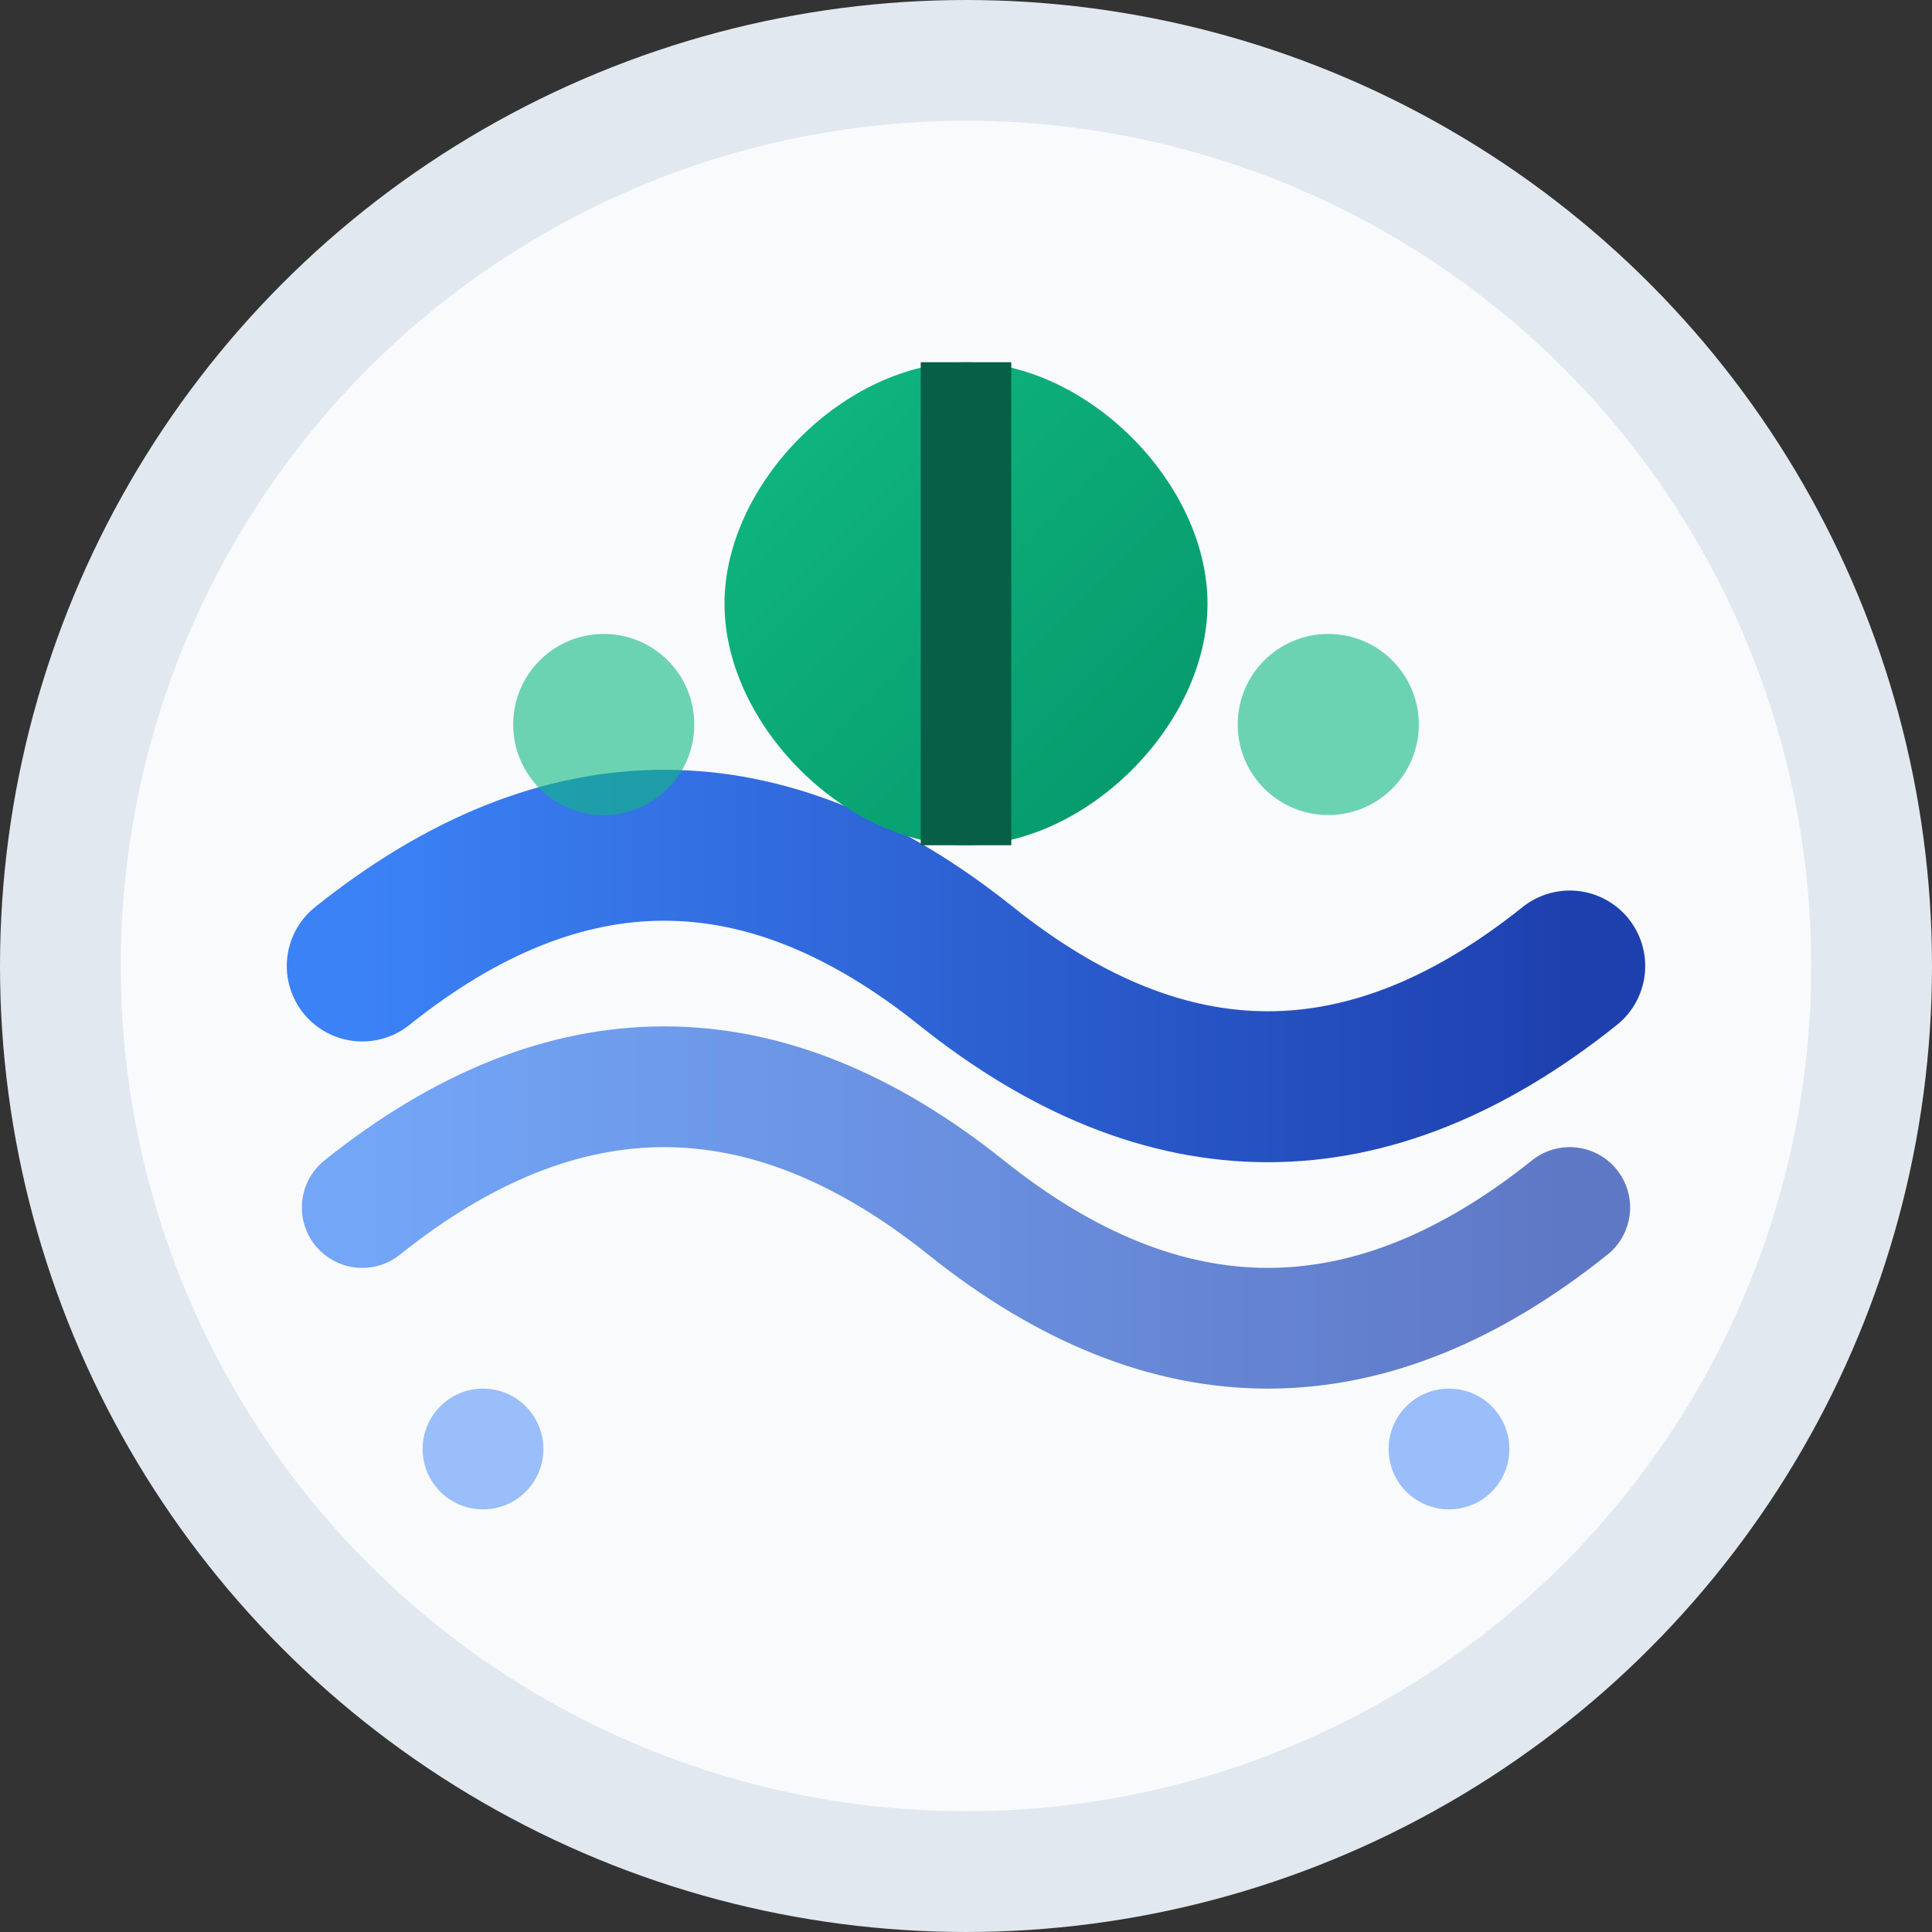
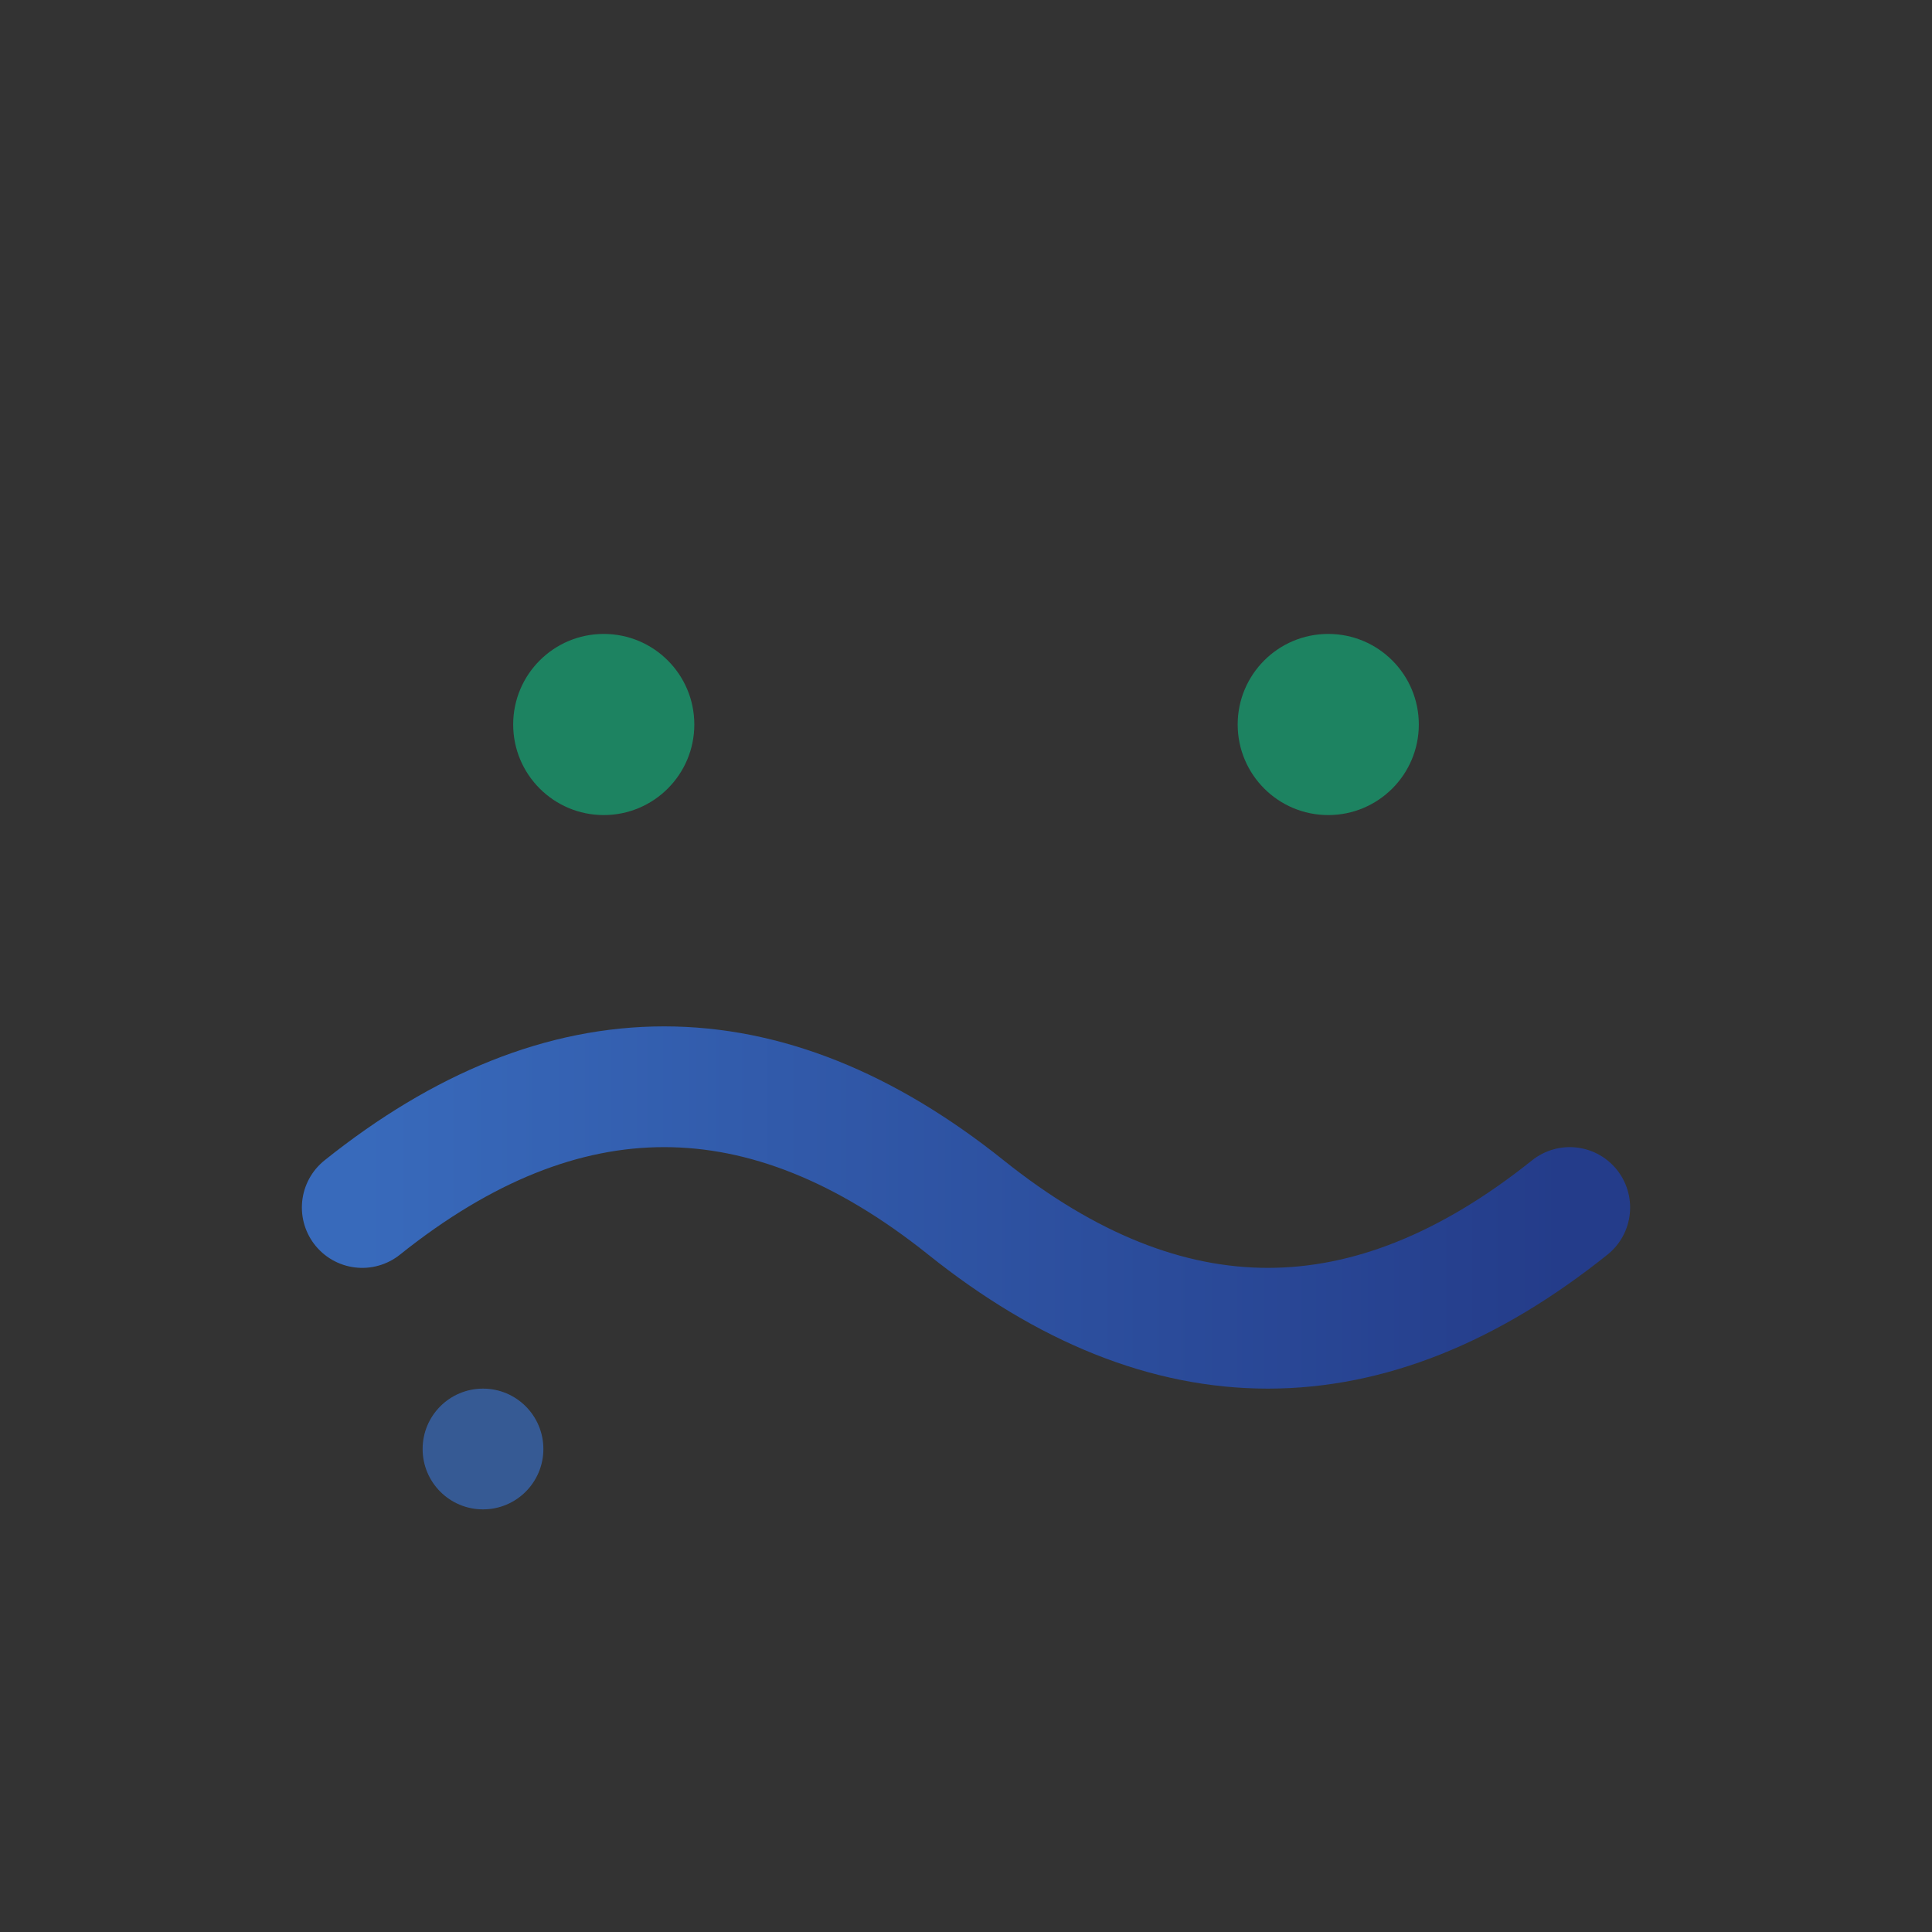
<svg xmlns="http://www.w3.org/2000/svg" viewBox="0 0 32 32" width="32" height="32">
  <rect x="0" y="0" width="32" height="32" fill="#333333" stroke="none" />
  <defs>
    <linearGradient id="leafGradient" x1="0%" y1="0%" x2="100%" y2="100%">
      <stop offset="0%" style="stop-color:#10b981;stop-opacity:1" />
      <stop offset="100%" style="stop-color:#059669;stop-opacity:1" />
    </linearGradient>
    <linearGradient id="waveGradient" x1="0%" y1="0%" x2="100%" y2="0%">
      <stop offset="0%" style="stop-color:#3b82f6;stop-opacity:1" />
      <stop offset="100%" style="stop-color:#1e40af;stop-opacity:1" />
    </linearGradient>
  </defs>
-   <circle cx="16" cy="16" r="15" fill="#f8fafc" stroke="#e2e8f0" stroke-width="2" />
-   <path d="M6 16 Q11 12, 16 16 T26 16" stroke="url(#waveGradient)" stroke-width="2.5" fill="none" stroke-linecap="round" />
  <path d="M6 20 Q11 16, 16 20 T26 20" stroke="url(#waveGradient)" stroke-width="2" fill="none" stroke-linecap="round" opacity="0.7" />
-   <path d="M16 6 C18 6, 20 8, 20 10 C20 12, 18 14, 16 14 C14 14, 12 12, 12 10 C12 8, 14 6, 16 6 Z" fill="url(#leafGradient)" />
-   <path d="M16 6 Q16 10, 16 14" stroke="#065f46" stroke-width="1.5" fill="none" />
  <circle cx="10" cy="12" r="1.5" fill="#10b981" opacity="0.6" />
  <circle cx="22" cy="12" r="1.5" fill="#10b981" opacity="0.6" />
  <circle cx="8" cy="24" r="1" fill="#3b82f6" opacity="0.5" />
-   <circle cx="24" cy="24" r="1" fill="#3b82f6" opacity="0.5" />
</svg>